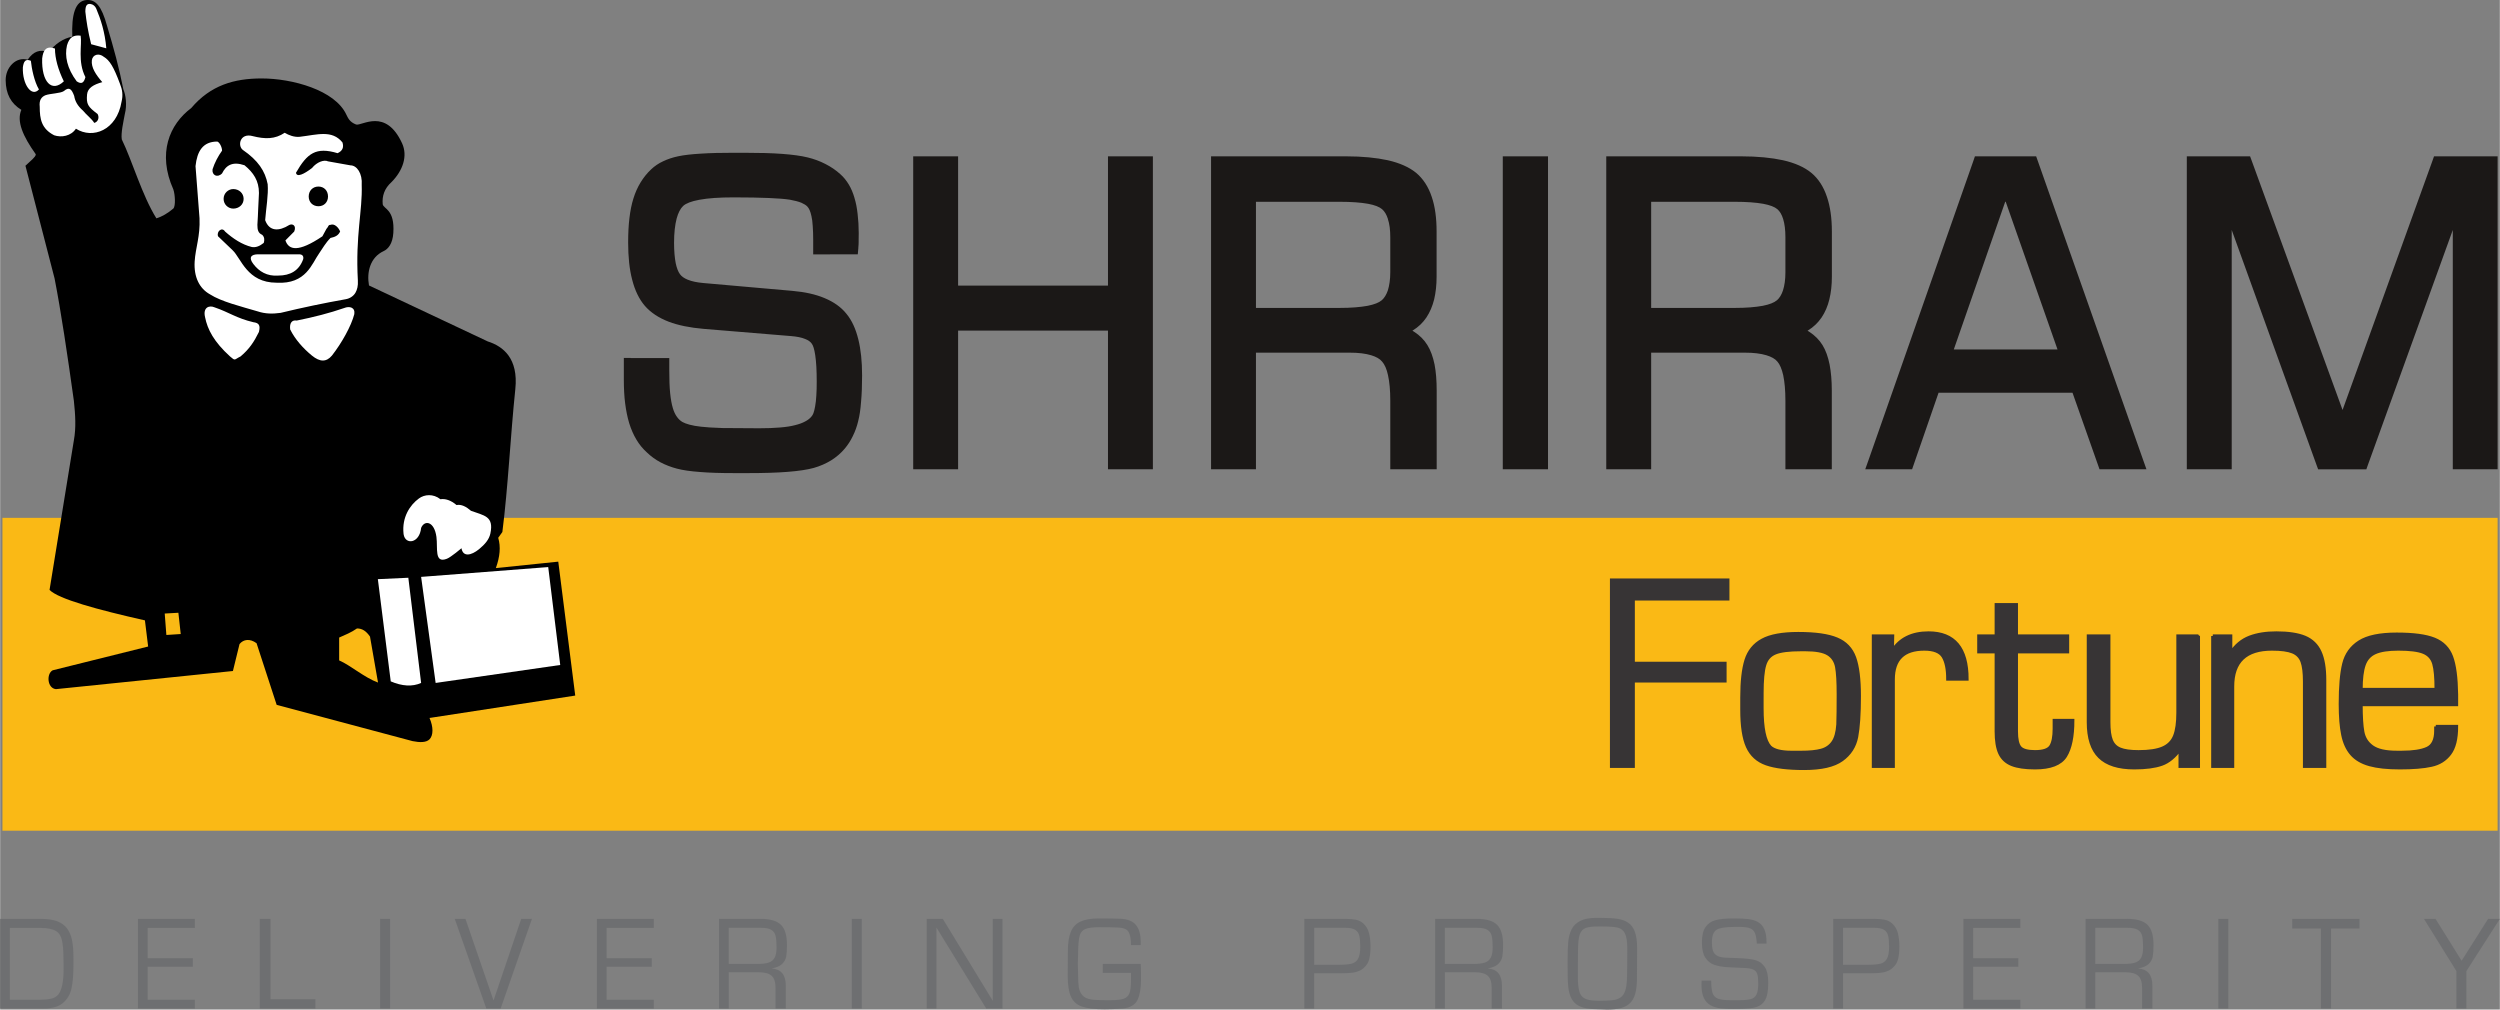
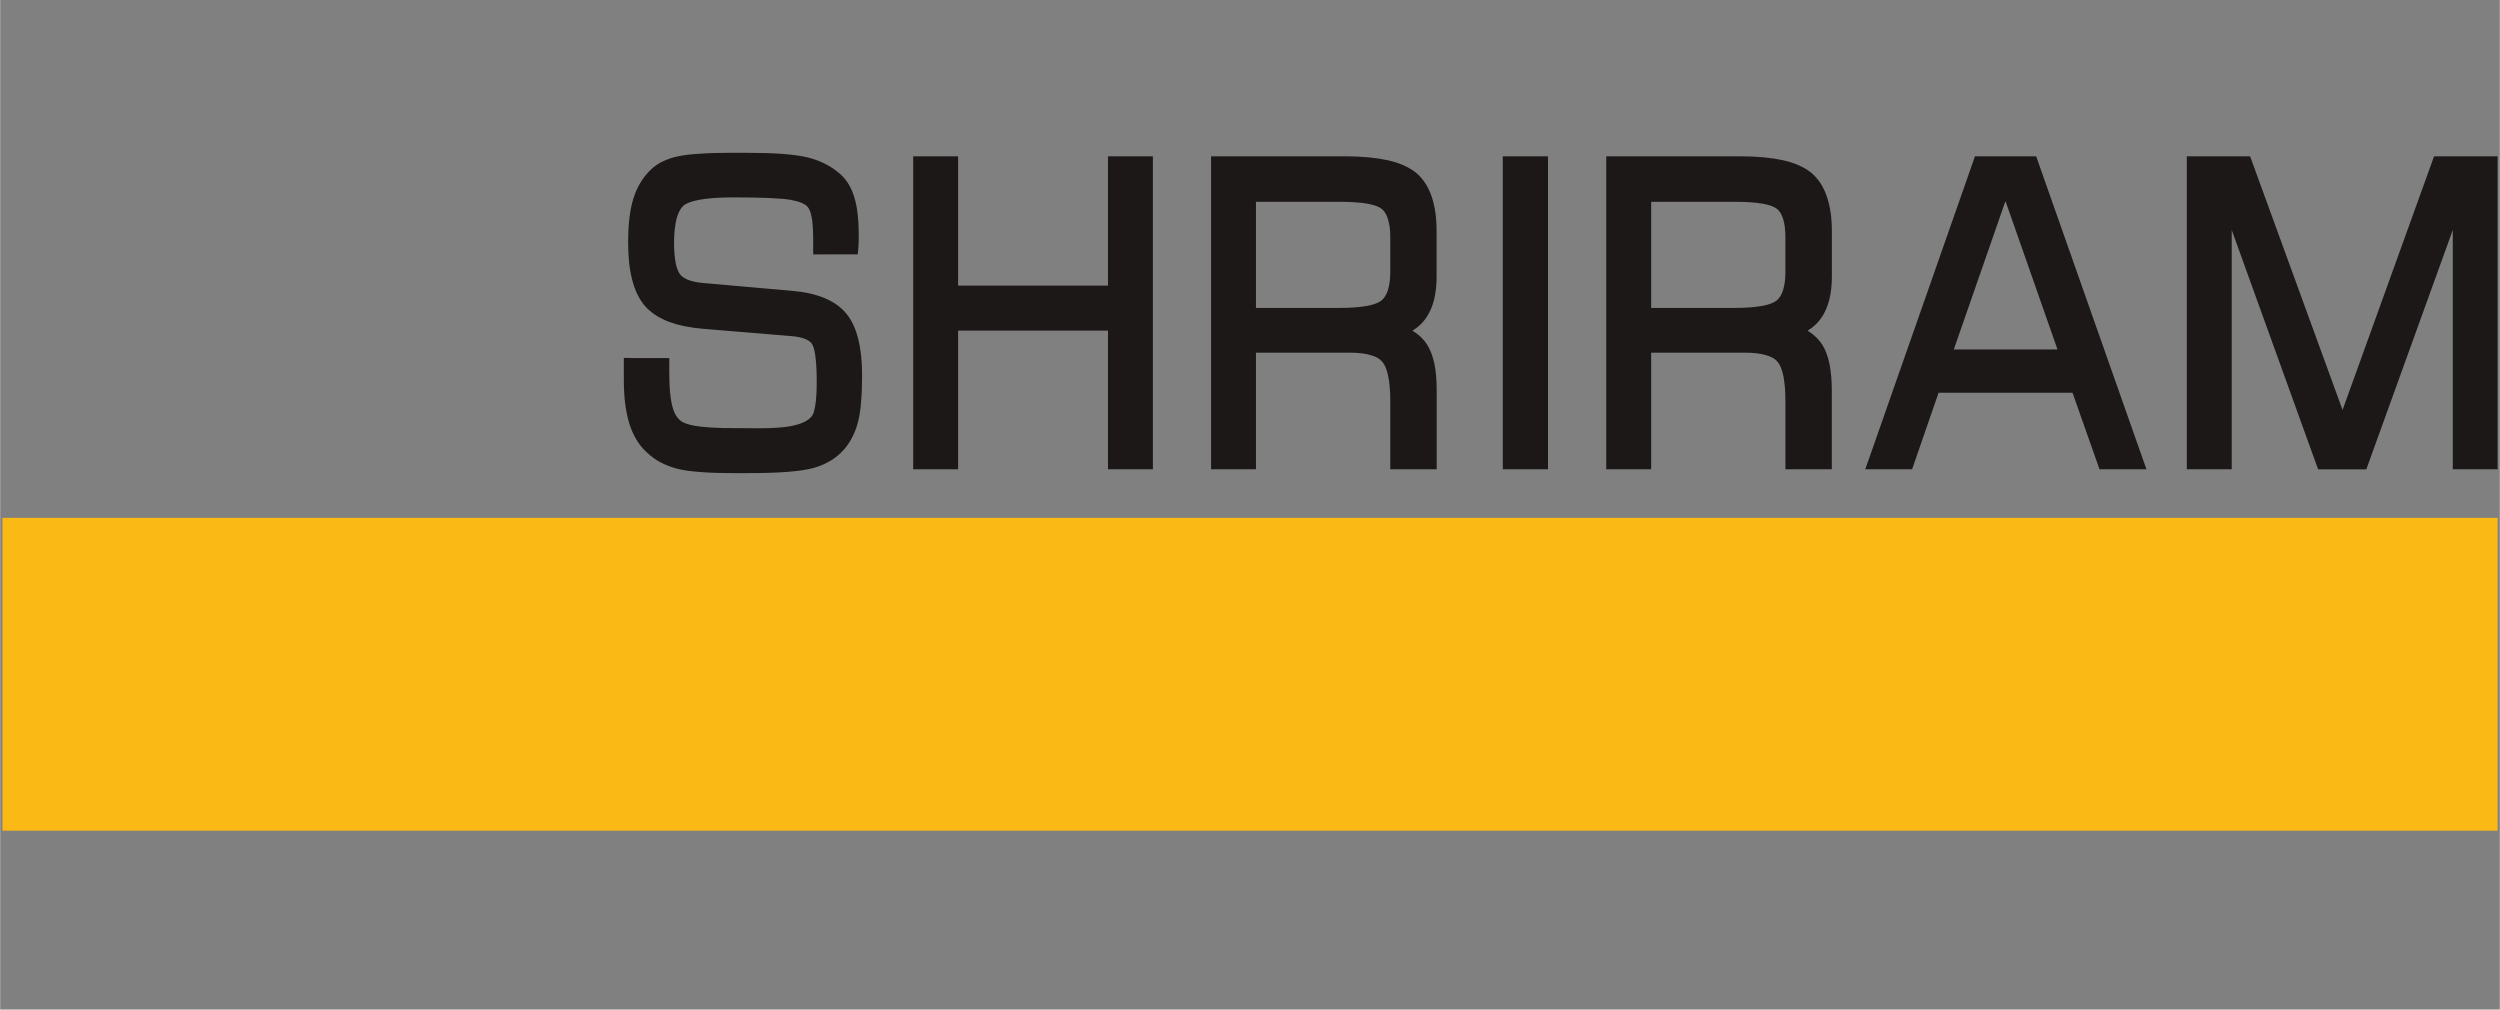
<svg xmlns="http://www.w3.org/2000/svg" xml:space="preserve" width="8.115in" height="3.277in" version="1.1" style="shape-rendering:geometricPrecision; text-rendering:geometricPrecision; image-rendering:optimizeQuality; fill-rule:evenodd; clip-rule:evenodd" viewBox="0 0 8114.66 3277.29">
  <rect x="0" y="0" width="8114.66" height="3277.29" fill="#808080" stroke="none" />
  <defs>
    <style type="text/css">
   
    .str0 {stroke:#373435;stroke-width:10.42;stroke-miterlimit:2.613}
    .fil2 {fill:black}
    .fil1 {fill:#1B1817}
    .fil0 {fill:#FAB915}
    .fil3 {fill:white}
    .fil4 {fill:#373435;fill-rule:nonzero}
    .fil5 {fill:#6E6F71;fill-rule:nonzero}
   
  </style>
  </defs>
  <g id="Layer_x0020_1">
    <g id="_2154449973872">
      <rect class="fil0" x="7.42" y="1681.06" width="8100.01" height="1015.59" />
      <g>
        <path class="fil1" d="M6065.04 1494.01l340.48 -971.51 5.11 -15.04 198.77 0.02 5.35 15.04 342.27 971.51 10.44 29.3 -152.4 -0.02 -5.1 -14.53 -82.57 -233.95 -434.76 0 -80.8 233.7 -5.1 14.77 -152.13 0 10.44 -29.3zm277.02 -359.59l336.67 0 -168.2 -479.63 -1.54 -0.02 -166.93 479.65zm-1128.22 366.72l0 -993.66 437.82 0c53.27,0 98.64,4.58 136.09,12.73 39.24,8.92 69.83,22.68 92.01,41.03 22.67,18.86 39.51,44.85 50.45,77.73 10.71,31.34 16.05,68.81 16.05,112.64l0 146.8c0,27.01 -2.81,51.47 -8.15,73.4 -5.35,22.42 -14.02,42.05 -25.23,58.87 -11.73,17.07 -26.26,31.09 -43.83,41.8l-1.79 1.02c1.79,1.02 3.81,2.54 5.61,3.57 18.09,11.73 32.62,26.25 43.08,43.32 10.44,16.82 17.84,37.97 22.94,62.96 4.59,23.96 7.13,51.99 7.13,84.36l0 255.62 -150.59 -0.02 0 -222.49c0,-33.38 -2.54,-60.91 -7.13,-82.82 -4.59,-20.13 -10.71,-34.66 -18.86,-44.1 -7.4,-9.17 -19.63,-15.8 -35.68,-20.65 -18.61,-5.61 -41.53,-8.42 -69.83,-8.42l-304.31 0.02 0 378.45 -145.77 0 0 -22.18zm417.44 -846.1l-271.67 0 0 344.57 271.67 -0.02c36.95,0 67.29,-2.54 90.74,-6.88 21.65,-4.33 36.7,-10.19 45.62,-17.84l0.25 0c8.42,-7.4 15.04,-18.09 19.63,-32.12 5.11,-15.79 7.9,-35.43 7.9,-58.87l0 -113.41c0,-24.22 -2.54,-44.1 -7.4,-59.64l0 0.02c-4.33,-14.27 -10.71,-24.97 -18.86,-31.86 -8.67,-7.4 -23.7,-13.26 -45.37,-17.34 -23.7,-4.31 -54.79,-6.61 -92.51,-6.61l0 0zm-753.34 846.1l0 -993.66 146.79 0 0 1015.84 -146.79 0 0 -22.18zm-947.04 0l0 -993.66 437.85 0c53.26,0 98.64,4.58 136.08,12.73 38.99,8.92 69.59,22.68 92.01,41.03 22.42,18.86 39.51,44.85 50.45,77.73 10.71,31.34 15.79,68.81 15.79,112.64l0 146.8c0,27.01 -2.81,51.47 -7.9,73.4 -5.61,22.42 -14.02,42.05 -25.23,58.87 -11.46,17.07 -26.26,31.09 -43.83,41.8l-1.52 1.02c1.79,1.02 3.81,2.54 5.61,3.57 18.36,11.73 32.62,26.25 43.08,43.32 10.44,16.82 18.09,37.97 23.2,62.96 4.58,23.96 6.88,51.99 6.88,84.36l0 255.62 -150.63 -0.02 0 -222.49c0,-33.38 -2.54,-60.91 -7.4,-82.82 -4.33,-20.13 -10.71,-34.66 -19.11,-44.1 -7.4,-9.17 -19.36,-15.8 -35.43,-20.65 -18.36,-5.61 -41.28,-8.42 -69.83,-8.42l-304.29 0.02 0 378.45 -145.78 0 0 -22.18zm417.44 -846.1l-271.67 0 0 344.57 271.67 -0.02c37.2,0 67.29,-2.54 90.99,-6.88 21.4,-4.33 36.7,-10.19 45.37,-17.84l0.25 0c8.42,-7.4 15.05,-18.09 19.88,-32.12 4.84,-15.79 7.9,-35.43 7.9,-58.87l0 -113.41c0,-24.22 -2.54,-44.1 -7.9,-59.64l0.25 0.02c-4.59,-14.27 -10.71,-24.72 -19.11,-31.86 -8.67,-7.4 -23.45,-13.26 -44.85,-17.34 -23.72,-4.31 -54.81,-6.61 -92.78,-6.61l0 0zm-1384.37 846.1l0 -993.66 145.79 0 0 419.73 486.51 0 0 -419.73 145.78 0 0 1015.84 -145.78 0 0 -450.06 -486.51 0 0 450.08 -145.79 -0.02 0 -22.18zm-916.95 -338.69l125.12 0 0 40.51c0,28.8 0.77,53.27 2.81,73.4 2.04,19.63 4.83,35.43 8.67,48.16 3.31,11.46 7.9,21.15 13.26,28.55 5.11,7.13 10.96,12.74 17.84,16.82l0 0c5.61,3.06 13.26,6.13 22.94,8.67 10.44,2.81 22.94,5.11 37.47,6.63 15.05,1.79 37.97,3.31 69.06,4.33 29.82,0.5 69.58,0.77 119.52,0.77 25.74,0 48.43,-0.77 68.04,-2.54 19.36,-1.52 35.68,-4.08 48.93,-7.65 12.48,-3.06 23.45,-6.88 32.62,-11.98 8.42,-4.33 15.29,-9.69 20.38,-15.8l0 -0.25c2.3,-2.3 4.59,-5.86 6.38,-10.71 2.04,-5.86 4.08,-13.26 5.61,-22.68 1.79,-9.69 3.06,-21.15 3.81,-34.4 1.02,-13 1.27,-28.8 1.27,-46.39 0,-34.91 -1.52,-63.21 -4.83,-84.86 -2.81,-19.11 -6.63,-31.6 -11.46,-37.72 -4.33,-6.13 -11.46,-11.21 -21.65,-15.05 -11.21,-4.58 -26.26,-7.65 -44.6,-9.17l-284.17 -23.44c-44.6,-3.81 -82.57,-11.46 -113.66,-23.2 -32.88,-12.74 -58.62,-29.82 -77.48,-51.47 -18.61,-21.66 -32.36,-49.95 -41.29,-85.13 -8.92,-33.88 -13,-74.17 -13,-120.54 0,-29.05 1.27,-55.31 4.09,-79 2.81,-23.97 7.13,-45.37 13,-63.98 5.85,-18.86 13.5,-36.2 23.19,-52 9.69,-15.79 20.9,-30.07 34.66,-42.82l0 0c10.71,-10.19 23.7,-19.11 38.74,-25.99 14.78,-7.13 31.1,-12.48 49.43,-16.32 18.09,-3.81 42.06,-6.63 72.9,-8.42 30.59,-2.04 67.02,-2.81 108.82,-2.81l32.86 0.04c47.41,0 88.18,1.02 122.33,3.56 34.41,2.54 61.93,6.38 82.57,11.46 20.9,5.11 40.27,12.23 57.85,21.4 18.09,9.17 34.16,20.13 48.43,33.14 10.71,9.42 19.63,20.65 27.53,33.64 7.65,12.74 13.76,27.28 18.36,43.33l0 0.25c4.83,15.55 8.15,33.14 10.19,52.25 2.3,18.86 3.57,39.76 3.57,61.67 0,2.3 0,11.46 -0.25,19.11l0 9.94c0,6.37 -0.5,12.48 -1.02,18.09l0 1.52 -1.79 20.38 -144.76 0.04 0 -46.39c0,-17.34 -0.5,-32.62 -1.52,-45.62 -0.77,-13 -2.04,-23.2 -4.09,-31.86 -1.52,-7.9 -3.81,-14.52 -6.13,-20.13 -2.29,-4.84 -4.59,-8.67 -7.4,-11.46 -4.08,-4.33 -10.44,-8.15 -18.86,-11.98 -9.94,-4.08 -22.17,-7.13 -37.2,-9.94 -15.8,-2.54 -38.22,-4.33 -68.56,-5.61 -29.82,-1.27 -68.04,-2.04 -114.43,-2.04 -46.39,0 -83.59,2.54 -111.89,7.9 -25.74,4.83 -42.82,11.46 -52,19.88 -9.17,8.67 -16.05,22.17 -21.15,40.78 -5.35,20.38 -8.42,46.89 -8.42,79 0,26.51 2.04,48.68 5.35,66 3.31,15.8 7.9,27.78 13.76,35.68 5.35,7.4 14.03,13.5 25.49,18.09 13.26,5.36 30.07,8.92 50.73,10.71l289.51 25.49 0.02 0.02c40.26,3.56 74.67,11.21 103.22,23.2 30.07,12.48 54.04,29.3 71.35,50.97 17.59,21.15 30.32,48.93 38.74,83.34 8.15,32.61 12.23,71.87 12.23,116.97 0,32.36 -1.02,60.39 -3.31,85.13 -1.8,24.72 -4.84,45.87 -9.42,63.21l0 0.25c-4.09,17.07 -9.94,33.39 -17.34,48.16 -7.13,15.05 -15.79,28.28 -25.99,40.51 -12.48,15.05 -27.53,27.78 -44.6,38.49 -17.07,10.44 -35.68,18.61 -56.33,24.47 -20.38,5.61 -48.68,9.94 -84.36,12.73 -35.18,2.81 -77.98,4.09 -128.19,4.09l-45.87 0c-42.82,0 -79.52,-1.02 -110.34,-3.57 -31.34,-2.29 -56.33,-5.85 -75.44,-10.96 -19.36,-5.11 -37.2,-11.98 -53.52,-20.65 -16.32,-8.67 -30.84,-19.36 -43.83,-31.86 -13.26,-11.98 -24.72,-25.73 -34.16,-41.8 -9.42,-15.8 -17.07,-33.14 -23.2,-52.75 -5.85,-19.36 -10.19,-40.78 -13.25,-64.48 -3.06,-23.7 -4.33,-49.7 -4.33,-77.98l0 -69.83 22.42 0 0 0.52zm5051.44 338.69l0 -993.66 205.42 0 5.36 14.52 294.86 808.9 291.8 -808.9 5.11 -14.52 206.44 0 0 1015.84 -145.52 0 0 -776.78 -275.5 762.53 -5.11 14.52 -156.47 0 -5.35 -14.52 -275.25 -762.53 0 776.8 -145.78 -0.02 0 -22.18z" />
      </g>
-       <path class="fil2" d="M1866.84 2258.05l-55.06 -434.78 -202.61 20.9c13.26,-36.95 16.32,-68.81 7.65,-98.36l13.5 -18.86c18.61,-146.55 26.26,-312.7 42.05,-463.83 10.44,-99.66 -39.51,-138.9 -89.44,-154.7l-385.6 -181.7c-7.65,-42.3 3.06,-90.99 47.66,-111.62 14.53,-6.63 29.05,-23.96 31.34,-58.62 5.1,-77.48 -31.34,-77.48 -34.41,-93.28 -2.54,-26.76 5.35,-51.22 28.55,-72.13 37.2,-37.47 53.02,-84.86 34.41,-125.64 -53.52,-116.72 -130.75,-55.81 -149.34,-61.17 -21.4,-8.15 -26.26,-21.4 -31.6,-31.86 -36.7,-80.02 -175.84,-117.74 -274.98,-117.74 -89.72,0 -165.91,22.17 -228.61,96.07 -71.35,53.52 -110.34,147.3 -58.1,264.29 5.61,16.32 7.9,53.52 0,61.93 -18.36,15.55 -36.7,26.26 -55.06,31.86 -46.64,-74.67 -78.5,-187.06 -112.39,-256.39 -3.06,-20.9 5.1,-55.81 9.94,-82.32 7.65,-29.57 3.06,-61.67 -4.84,-80.27 -13.5,-69.31 -31.86,-135.83 -52.75,-205.42 -18.36,-66.77 -37.72,-85.63 -65.75,-84.36 -38.74,1.79 -49.95,49.43 -47.14,119.01 -29.3,5.36 -57.35,24.22 -76.21,50.73 -29.05,-11.21 -50.21,-2.81 -68.56,23.96 -19.63,-4.83 -36.2,0.5 -49.7,13.26 -14.53,13.76 -21.92,33.38 -21.92,53.27 0.5,45.37 17.34,75.69 50.97,96.34 -16.05,36.95 4.83,85.38 46.89,144.25 0,5.11 -5.11,10.19 -10.19,15.55l-23.44 21.65 94.55 365.72c20.9,107.03 41.53,245.68 62.69,397.58 4.84,45.37 7.4,87.67 0,127.94l-79 485.75c29.05,29.57 154.94,63.98 309.64,98.88l10.44 84.86 -309.91 77.21c-20.65,10.71 -18.09,58.1 10.44,61.17l574.7 -58.87 21.4 -87.42c12.73,-15.8 33.88,-18.61 55.31,-2.81l65.25 200.06 441.16 117.75c23.7,4.83 44.6,4.83 55.06,-5.86 12.73,-13 12.73,-40.01 0,-69.31l473 -72.67zm-1327.29 -196.74l-5.35 -69.59 44.35 -2.54 7.65 69.06 -46.64 3.07zm560.94 82.57l0 -74.17c18.86,-8.42 39.51,-16.57 57.85,-29.57 16.57,0 29.57,7.9 42.3,26.51l25.99 149.11c-44.34,-16.05 -88.94,-55.81 -126.14,-71.87z" />
      <g>
-         <path class="fil3" d="M1033.21 605.58c18.36,0 31.09,13.5 31.09,32.36 0,18.09 -12.73,31.59 -31.09,31.59 -18.36,0 -31.59,-13.25 -31.59,-31.59 0,-18.86 13.26,-32.36 31.59,-32.36l0 0zm-214.07 -163.86c41.53,10.44 72.9,10.44 104.49,-10.71 13.26,7.9 31.34,15.05 49.43,13 56.33,-6.63 104.24,-23.44 138.13,18.36 5.11,16.32 0,27.53 -15.8,34.91 -70.08,-21.15 -98.63,0 -135.06,63.46 2.3,15.8 25.49,5.11 52,-15.29 15.79,-19.63 39.24,-27.78 51.99,-21.66l72.9 13c20.9,0 39.24,26.51 36.45,63.71 2.81,84.86 -20.65,162.09 -12.48,310.16 1.02,17.07 -2.04,29.57 -7.9,39.76 -6.63,11.21 -18.36,18.61 -31.34,20.9 -70.33,12.48 -141.19,27.28 -211.52,44.35 -25.73,3.56 -49.7,3.56 -75.44,-5.11 -52.49,-15.55 -117.22,-31.34 -153.92,-55.06 -34.16,-18.86 -52.75,-56.06 -49.7,-106.53 2.81,-45.12 18.36,-82.07 15.79,-140.42l-13 -169.22c5.11,-47.91 23.44,-79.77 70.59,-79.77 7.65,2.29 15.55,18.61 15.55,29.57 -13,18.09 -23.97,38.99 -30.84,60.39 -2.81,19.11 15.55,29.05 30.84,13.5 13,-26.51 33.88,-39.76 72.9,-26.51 28.8,23.7 46.89,49.95 46.89,90.22 -2.54,39.51 -2.54,66.27 -5.1,103.22 0,16.32 2.54,26.76 15.55,32.36 7.9,7.13 7.9,18.09 5.1,26.26 -13,10.44 -25.99,15.8 -38.99,13.26 -31.86,-7.9 -60.14,-26.76 -86.65,-50.21 -9.94,-16.05 -28.28,0 -22.67,15.55l46.89 44.85c28.28,26.51 46.89,105.76 143.23,105.76 96.34,5.61 114.68,-62.95 137.88,-95.05 10.96,-15.8 21.15,-34.41 36.95,-50.2 15.3,-3.31 25.74,-8.15 31.34,-21.15 -5.61,-13.51 -18.86,-26.51 -31.34,-21.4 -8.15,0 -5.61,5.35 -13.25,13.26l-13 23.96c-78.5,53.02 -109.33,44.85 -120.04,13.26l28.55 -28.8c7.9,-19.11 -5.11,-26.51 -15.8,-21.4 -33.89,21.4 -65.25,21.4 -78.5,-15.55 2.81,-37.47 10.96,-82.32 8.15,-116.73 -8.15,-42.56 -31.09,-77.21 -80.79,-111.37 -17.59,-13.54 -9.44,-55.6 31.59,-44.89l0 0zm-62.44 172.03c18.36,0 33.64,13.26 33.64,31.86 0,18.61 -15.29,31.59 -33.64,31.59 -16.05,0 -31.34,-13 -31.34,-31.59 -0.02,-18.63 15.27,-31.86 31.34,-31.86l0 0zm80.78 211.78l132.79 0c10.71,0 15.55,5.85 13.51,15.79 -13.51,37.47 -42.06,53.27 -81.05,53.27 -36.45,2.81 -62.44,-13.51 -80.53,-37.2 -16.32,-20.9 -8.42,-31.86 15.28,-31.86l0 0zm125.14 215.09c55.06,-10.96 107.28,-24.47 153.67,-40.51 18.09,-7.4 36.7,-2.29 33.38,19.63 -9.94,38.99 -41.53,94.8 -72.63,134.56 -18.09,21.4 -38.74,21.4 -64.98,0 -28.55,-23.44 -54.79,-52.75 -70.59,-84.86 -2.56,-21.17 5.84,-31.36 21.14,-28.82l0 0zm-140.69 5.36c-55.06,-13.01 -78.5,-32.12 -125.65,-48.16 -17.59,-7.9 -38.74,0 -31.09,31.86 7.9,39.76 28.55,79.77 81.05,127.43 18.09,15.8 13,10.19 34.16,0 28.55,-23.97 44.1,-47.91 59.64,-79.52 5.34,-21.42 0.25,-29.32 -18.11,-31.61l0 0zm-526.52 -902.43c-10.44,-41.8 -15.79,-76.46 -18.86,-105.76 0,-17.84 4.08,-26.26 16.05,-24.97 8.92,1.02 16.05,7.13 19.36,15.3 14.27,33.63 28.28,76.21 32.61,128.71l-49.16 -13.27zm-34.16 -27.78c-22.94,-2.81 -36.45,4.58 -44.35,31.59 -7.9,34.41 0,74.42 31.6,116.73 15.79,10.44 23.44,4.83 28.28,-13.76 -25.97,-50.21 -10.42,-105.26 -15.53,-134.56l0 0zm-83.34 41.79c-28.8,-10.19 -38.49,5.85 -41.53,32.11 -2.54,76.71 31.09,111.62 70.33,74.42 -18.34,-37.47 -28.8,-74.42 -28.8,-106.53l0 0zm-78.23 39.76c-18.09,-7.65 -23.45,2.81 -25.99,21.4 -2.04,55.81 28.8,97.86 52.25,71.61 -15.57,-26.23 -23.72,-68.54 -26.26,-93.01l0 0zm107.03 98.38c18.09,-15.8 25.73,-5.36 33.64,15.79 2.54,16.05 10.19,31.6 28.8,47.91 10.19,13 28.55,26.51 36.19,39.51 10.96,-2.29 18.09,-15.8 10.96,-28.8 -31.86,-23.96 -36.95,-31.86 -34.16,-63.71 2.04,-20.9 20.9,-31.86 49.43,-39.76 -20.65,-23.7 -36.7,-47.66 -33.88,-71.1 2.54,-18.86 23.19,-24.22 38.99,-10.96 18.36,10.96 31.59,31.59 52.25,87.42 7.65,18.61 10.44,36.95 5.11,58.35 -15.55,92.76 -93.78,122.08 -148.07,87.42 -16.05,24.22 -47.14,29.3 -70.59,21.4 -41.53,-21.4 -46.89,-53.02 -46.89,-92.51 -2.54,-21.65 5.61,-32.12 18.36,-37.47 15.76,-5.87 48.89,-5.87 59.85,-13.5l0 0zm1159.84 1577.03l412.61 -31.86 38.99 317.8 -404.46 58.35 -47.14 -344.3zm-140.42 7.38l98.88 -4.59 41.54 341.5c-28.55,13.01 -62.44,10.44 -98.64,-5.1l-41.79 -331.81zm83.34 -147.55c-5.61,-53.27 20.65,-93.03 49.95,-114.43 17.84,-13.25 46.39,-16.05 69.83,2.54 15.29,-2.54 33.89,3.06 52.25,18.86 15.8,-3.06 31.34,5.11 46.89,18.61 42.05,15.8 75.19,16.57 62.96,73.9 -4.09,19.36 -17.84,35.18 -36.7,50.73 -25.73,20.9 -52.25,25.99 -57.08,-3.06 0,0 -33.64,28.8 -47.41,34.16 -41.53,16.32 -29.05,-34.41 -33.88,-70.85 -6.88,-51.23 -38.74,-55.81 -49.7,-29.3 -5.11,50.45 -51.23,56.06 -56.83,20.9 -0.02,-0.27 -0.27,-2.04 -0.27,-2.04z" />
-       </g>
-       <path class="fil4 str0" d="M5301.44 1944.31l0 209.04 297.85 0 0 57.19 -297.85 0 0 277.08 -70.44 0 0 -604.45 377.51 0 0 61.13 -307.07 0zm352.59 319.48c0,-51.28 4.53,-91.54 13.59,-120.63 9.22,-29.25 26.83,-50.95 52.99,-65.08 26.16,-14.3 65.07,-21.36 116.56,-21.36 55.34,0 97.1,5.92 125.11,17.75 28.18,11.67 47.29,31.88 57.69,60.48 10.23,28.59 15.43,70.17 15.43,124.9 0,57.52 -3.02,101.57 -8.89,132.46 -6.04,30.73 -21.97,55.55 -47.8,74.12 -25.83,18.74 -66.58,28.1 -122.43,28.1 -53.67,0 -94.59,-5.09 -122.93,-15.12 -28.51,-10.03 -48.8,-28.6 -61.04,-55.71 -12.24,-27.12 -18.28,-66.89 -18.28,-119.48l0 -40.43zm65.41 0l0 35.5c0,65.08 8.72,106.66 26,125.23 12.24,11.83 35.55,17.75 69.6,17.75l31.19 0c27.51,0 49.31,-2.13 65.58,-6.57 16.1,-4.27 28.84,-12.98 37.9,-25.96 9.06,-12.98 14.42,-32.38 16.1,-58.18 0.84,-22.51 1.17,-54.73 1.17,-96.8 0,-40.92 -1.68,-70.83 -5.2,-89.73 -3.52,-18.9 -12.91,-33.03 -27.84,-42.24 -14.92,-9.2 -39.58,-13.8 -73.79,-13.8l-13.92 0c-38.74,0 -66.75,3.45 -83.85,10.52 -17.27,7.07 -28.84,20.05 -34.38,39.12 -5.7,18.9 -8.55,49.3 -8.55,91.37l0 13.81zm361.64 -199.18l62.39 0 -1.01 48.48c24.66,-38.95 63.9,-58.34 117.73,-58.34 83.18,0 124.78,49.96 124.78,149.72l-62.39 0c0,-32.54 -5.03,-56.86 -14.93,-73.13 -10.06,-16.27 -30.52,-24.32 -61.38,-24.32 -67.25,0 -100.79,32.87 -100.79,98.77l0 281.85 -64.4 0 0 -423.02zm630.31 0l0 51.27 -166.2 0 0 258.35c0,25.64 3.86,43.06 11.74,52.26 7.88,9.2 24.15,13.8 48.8,13.8 26.83,0 43.94,-5.91 51.32,-17.58 7.38,-11.67 11.07,-30.9 11.07,-57.36l0 -26.46 60.21 0c0,51.44 -7.88,89.9 -23.64,115.37 -15.93,25.47 -48.8,38.29 -98.95,38.29 -32.03,0 -57.02,-3.61 -75.13,-10.85 -18.11,-7.23 -31.19,-19.39 -39.08,-36.32 -7.88,-17.09 -11.74,-40.75 -11.74,-71.16l0 -258.35 -56.52 0 0 -51.27 56.52 0 0 -101.57 65.41 0 0 101.57 166.2 0zm424.7 0l0 423.02 -59.37 0 0 -56.04c-17.95,25.14 -38.07,41.58 -60.04,49.3 -22.14,7.72 -51.65,11.67 -88.72,11.67 -51.15,0 -88.72,-11.83 -112.87,-35.66 -24.15,-23.67 -36.22,-61.14 -36.22,-112.25l0 -280.04 66.41 0 0 280.04c0,25.64 2.68,45.19 8.05,58.67 5.54,13.64 14.93,23.17 28.51,28.59 13.42,5.59 33.54,8.38 60.04,8.38 34.21,0 60.54,-3.94 78.82,-12 18.28,-7.89 31.03,-20.87 38.24,-38.79 7.21,-18.08 10.74,-43.39 10.74,-76.42l0 -248.48 66.41 0zm46.69 0l58.2 0 0 55.22c16.44,-24.82 36.9,-41.74 61.21,-51.11 24.49,-9.37 53.33,-13.97 86.87,-13.97 39.24,0 70.1,4.76 92.74,14.13 22.48,9.53 38.91,25.47 48.97,47.66 10.23,22.35 15.26,52.75 15.26,91.05l0 280.04 -65.41 0 0 -275.11c0,-28.59 -2.68,-50.29 -8.05,-65.08 -5.53,-14.79 -15.59,-25.14 -30.35,-31.22 -14.93,-6.08 -37.23,-9.2 -67.25,-9.2 -85.19,0 -127.79,40.43 -127.79,121.28l0 259.33 -64.4 0 0 -423.02zm723.9 293.68l67.41 0c0,39.61 -7.21,69.19 -21.97,88.58 -14.59,19.39 -34.55,31.88 -59.87,37.3 -25.16,5.59 -59.37,8.38 -102.3,8.38 -40.58,0 -73.29,-3.45 -98.45,-10.52 -25.15,-7.07 -44.61,-18.57 -58.19,-34.35 -13.75,-15.78 -23.31,-36.65 -28.51,-62.45 -5.37,-25.64 -8.05,-59 -8.05,-99.76 0,-55.87 3.69,-99.26 11.24,-130.16 7.55,-30.9 24.49,-54.73 50.82,-71.49 26.33,-16.76 66.58,-25.14 120.92,-25.14 54.34,0 94.92,5.42 122.26,16.43 27.16,11.01 45.78,30.08 55.84,57.03 10.07,27.12 15.43,67.87 16.27,122.6l0 32.7 -309.92 0c0,38.95 1.84,68.53 5.53,88.58 3.69,20.05 13.76,36.16 30.52,48.15 16.61,12 43.1,18.08 79.66,18.08l17.11 0c36.05,0 63.39,-4.27 81.84,-12.65 18.45,-8.38 27.84,-27.61 27.84,-57.36l0 -13.97zm1.17 -120.13c0,-37.97 -2.52,-65.9 -7.55,-83.49 -5.03,-17.75 -16.1,-30.07 -33.2,-37.14 -17.11,-7.07 -44.45,-10.52 -82.01,-10.52 -33.2,0 -58.36,3.94 -75.47,11.67 -17.27,7.72 -29.01,20.87 -35.55,39.28 -6.54,18.57 -9.89,45.19 -9.89,80.2l243.68 0z" />
-       <path class="fil5" d="M-0 3273.97l0 -291 132.97 0c21.15,0 38.55,2.61 52.34,7.83 13.71,5.22 24.37,12.98 31.97,23.26 7.6,10.21 12.93,22.86 15.99,37.9 3.05,15.03 4.62,33.47 4.62,55.38l0 27.53c0,29.27 -2.04,53.64 -6.19,73.18 -4.16,19.46 -13.24,35.29 -27.42,47.55 -14.18,12.27 -35.26,18.36 -63.24,18.36l-141.04 0zm31.5 -28.48l94.11 0c15.28,0 28.21,-1.03 38.63,-3.17 10.5,-2.06 18.96,-6.96 25.31,-14.79 10.89,-14.64 16.38,-41.69 16.38,-81.26l0 -13.77c0,-31.01 -1.1,-53.8 -3.29,-68.28 -2.59,-20.89 -9.56,-34.73 -20.92,-41.54 -11.44,-6.89 -27.9,-10.29 -49.6,-10.29l-100.61 0 0 233.09zm447.3 -233.09l0 98.27 146.68 0 0 27.53 -146.68 0 0 107.29 153.19 0 0 28.48 -184.69 0 0 -291 184.69 0 0 29.43 -153.19 0zm398.87 -29.43l0 260.62 145.74 0 0 30.38 -180.54 0 0 -291 34.79 0zm388.06 0l0 291 -32.44 0 0 -291 32.44 0zm425.75 0l34.79 0 -101.55 291 -46.54 0 -102.49 -291 34.79 0 91.13 264.89 89.87 -264.89zm277.19 29.43l0 98.27 146.68 0 0 27.53 -146.68 0 0 107.29 153.19 0 0 28.48 -184.69 0 0 -291 184.69 0 0 29.43 -153.19 0zm365.02 261.57l0 -291 135.87 0c30.25,0 51.95,6.41 65.04,19.15 13.09,12.81 19.59,34.57 19.59,65.35 0,16.22 -0.86,28.88 -2.51,37.9 -1.72,9.1 -6.11,17.09 -13.24,23.97 -7.13,6.89 -18.5,11.71 -34.01,14.56 30.64,2.22 45.99,20.73 45.99,55.54l0 74.53 -33.38 0 0 -67.01c0,-18.67 -4.23,-31.81 -12.77,-39.32 -8.46,-7.59 -22.25,-11.39 -41.29,-11.39l-97.79 0 0 117.73 -31.5 0zm31.5 -144.79l93.56 0c15.12,0 27.11,-1.43 35.89,-4.27 8.85,-2.85 15.28,-8.23 19.51,-16.06 4.16,-7.83 6.19,-18.91 6.19,-33.31 0,-16.38 -1.02,-28.88 -3.05,-37.42 -2.04,-8.55 -6.74,-15.11 -13.87,-19.54 -7.21,-4.43 -18.49,-6.65 -33.77,-6.65l-104.45 0 0 117.25zm431.79 -146.21l0 291 -32.44 0 0 -291 32.44 0zm456.78 0l0 291 -52.73 0 -161.65 -262.99 0 262.99 -31.5 0 0 -291 52.26 0 162.12 265.84 0 -265.84 31.5 0zm325.61 146.21l123.18 0c0.62,7.28 0.94,17.88 0.94,31.73l0 20.89c0,27.06 -3.84,48.5 -11.44,64.4 -7.61,15.9 -23.59,25.16 -47.88,27.77 -21.39,1.58 -41.14,2.37 -59.24,2.37 -32.05,0 -56.42,-2.93 -73.1,-8.7 -16.69,-5.78 -28.53,-16.38 -35.58,-31.81 -7.13,-15.43 -10.65,-38.14 -10.65,-68.2 0,-9.1 0.07,-22.39 0.24,-40.03 0.16,-17.64 0.23,-30.86 0.23,-39.72 0,-25.87 3.06,-46.44 9.17,-61.95 6.11,-15.43 16.38,-26.74 30.88,-33.79 14.5,-7.04 34.32,-10.6 59.55,-10.6 30.79,0 53.99,0.32 69.66,0.95 23.74,0.71 40.82,7.28 51.4,19.78 10.58,12.5 15.83,30.86 15.83,55.23l0 10.44 -31.5 0c0,-19.78 -2.67,-34.1 -7.99,-42.88 -5.33,-8.78 -16.92,-13.45 -34.79,-14.09 -13.48,-0.63 -33.53,-0.95 -60.17,-0.95 -20.92,0 -35.97,1.9 -45.14,5.78 -9.25,3.8 -15.36,10.92 -18.42,21.44 -2.98,10.44 -4.7,27.77 -5.09,52.06l-0.94 38.37 0.94 40.9c0,14.88 0.78,27.14 2.27,36.79 1.49,9.57 5.25,18.04 11.36,25.16 6.04,7.2 15.44,11.87 28.13,13.92 10.34,1.66 25.86,2.45 46.62,2.45l16.85 0c19.12,0 33.3,-1.58 42.47,-4.67 9.09,-3.09 15.36,-9.02 18.8,-17.8 3.37,-8.78 5.09,-22.55 5.09,-41.14l0 -25.16 -91.68 0 0 -28.96zm654.35 144.79l0 -291 134.54 0c12.53,0 23.43,0.95 32.75,2.77 9.32,1.9 17.31,5.86 24.05,11.95 9.4,8.55 15.67,19.23 18.81,32.05 3.13,12.81 4.7,27.37 4.7,43.83 0,14.32 -1.26,26.98 -3.76,38.06 -2.43,11.16 -7.52,20.25 -15.05,27.53 -5.33,5.46 -11.05,9.57 -17.31,12.34 -6.35,2.85 -12.85,4.75 -19.59,5.78 -6.74,1.11 -15.67,1.74 -26.88,1.98 -11.2,0.24 -16.92,0.31 -17.08,0.31l-83.22 0 0 114.41 -31.97 0zm31.97 -141.94l76.56 0c19.59,0 34.16,-1.11 43.88,-3.4 9.72,-2.22 17,-7.52 21.86,-15.9 4.78,-8.39 7.21,-21.6 7.21,-39.56 0,-15.27 -1.02,-27.14 -3.13,-35.68 -2.11,-8.54 -6.66,-14.95 -13.48,-19.14 -6.9,-4.28 -17.32,-6.41 -31.27,-6.41l-101.63 0 0 120.1zm392.76 141.94l0 -291 135.87 0c30.25,0 51.95,6.41 65.04,19.15 13.08,12.81 19.59,34.57 19.59,65.35 0,16.22 -0.86,28.88 -2.5,37.9 -1.72,9.1 -6.11,17.09 -13.24,23.97 -7.13,6.89 -18.49,11.71 -34.01,14.56 30.64,2.22 46,20.73 46,55.54l0 74.53 -33.38 0 0 -67.01c0,-18.67 -4.23,-31.81 -12.77,-39.32 -8.46,-7.59 -22.25,-11.39 -41.29,-11.39l-97.79 0 0 117.73 -31.5 0zm31.5 -144.79l93.56 0c15.12,0 27.11,-1.43 35.88,-4.27 8.86,-2.85 15.28,-8.23 19.51,-16.06 4.16,-7.83 6.19,-18.91 6.19,-33.31 0,-16.38 -1.02,-28.88 -3.05,-37.42 -2.04,-8.55 -6.74,-15.11 -13.87,-19.54 -7.21,-4.43 -18.5,-6.65 -33.77,-6.65l-104.45 0 0 117.25zm398.41 4.35l0 -17.17c0,-24.45 0.7,-44.15 2.11,-59.18 1.41,-14.95 5.02,-28.4 10.81,-40.11 5.72,-11.71 15.12,-20.89 28.05,-27.53 12.93,-6.57 30.64,-9.89 53.13,-9.89l13.48 0c22.17,0 40.19,1.03 54.07,3.09 13.87,2.06 25.54,6.25 35.02,12.58 9.56,6.41 16.77,16.22 21.63,29.43 4.94,13.22 7.37,30.94 7.37,53.17 0,45.57 -0.16,80.23 -0.55,103.88 -0.47,18.2 -2.43,33.23 -5.8,45.1 -3.44,11.87 -8.85,21.6 -16.22,29.04 -7.36,7.44 -17.16,12.9 -29.46,16.3 -12.31,3.4 -27.51,5.06 -45.68,5.06 -2.74,0 -6.66,-0.16 -11.83,-0.56 -5.25,-0.31 -9.56,-0.47 -13.09,-0.47 -17.55,0 -32.2,-1.11 -44.12,-3.4 -11.91,-2.22 -22.01,-6.33 -30.24,-12.35 -8.23,-5.93 -14.74,-14.64 -19.35,-25.95 -4.63,-11.31 -7.37,-26.03 -8.31,-44.15 -0.7,-12.98 -1.02,-31.96 -1.02,-56.89zm33.38 -1.5l0 46.52c0.47,19.46 2.51,34.1 6.04,43.91 3.53,9.73 10.11,16.61 19.59,20.49 9.48,3.88 23.82,5.85 43.02,5.85 18.65,0 33.14,-0.63 43.56,-1.82 10.42,-1.19 19.04,-4.11 25.94,-8.7 6.9,-4.67 12.07,-11.95 15.44,-21.92 3.37,-9.97 5.33,-23.66 5.8,-41.14 0.63,-21.21 0.94,-53.09 0.94,-95.81 0,-23.1 -2.59,-39.72 -7.84,-49.69 -5.17,-9.97 -13.09,-16.22 -23.82,-18.51 -10.66,-2.37 -27.97,-3.56 -52.03,-3.56l-11.2 0c-17.95,0 -31.27,1.58 -40.04,4.83 -8.7,3.24 -14.97,9.81 -18.73,19.7 -3.76,9.89 -5.8,25.47 -6.19,46.76l-0.47 53.09zm612.32 -68.83l-31.5 0c-0.86,-15.03 -2.82,-26.27 -5.88,-33.71 -3.05,-7.52 -8.3,-12.82 -15.67,-15.82 -7.44,-3.09 -18.57,-4.59 -33.45,-4.59l-16.46 0c-29.62,0 -49.21,3.01 -58.77,9.02 -10.34,6.41 -15.51,19.86 -15.51,40.35 0,11.47 1.1,20.65 3.29,27.46 2.2,6.88 6.35,12.18 12.62,16.06 6.19,3.8 15.2,6.09 26.88,6.89 2.04,0.16 16.14,0.63 42.39,1.58 26.25,0.95 45.45,3.24 57.44,6.88 12.07,3.56 21.78,11 29.23,22.16 7.37,11.15 11.05,27.69 11.05,49.52 0,16.93 -1.41,31.1 -4.15,42.49 -2.74,11.47 -8.3,20.81 -16.77,28.16 -8.39,7.44 -20.84,11.87 -37.38,13.45 -15.67,1.5 -34.01,2.3 -55,2.3 -17.48,0 -32.05,-0.79 -43.73,-2.37 -11.75,-1.58 -22.1,-4.98 -31.18,-10.13 -9.09,-5.22 -16.07,-13.13 -21.08,-23.81 -4.94,-10.68 -7.44,-24.68 -7.44,-42.09 0,-1.58 0.08,-3.87 0.23,-6.8 0.16,-2.93 0.24,-5.22 0.24,-6.89l31.1 0c0,18.36 1.49,31.89 4.55,40.59 2.98,8.63 8.78,14.64 17.32,17.96 8.62,3.41 21.94,5.07 40.12,5.07l26.8 0c17.39,0 30.4,-1.11 39.17,-3.4 8.7,-2.3 15.05,-7.28 18.89,-14.96 3.92,-7.67 5.87,-19.78 5.87,-36.32 0,-13.53 -1.09,-23.66 -3.37,-30.46 -2.27,-6.72 -6.58,-11.55 -12.93,-14.4 -6.35,-2.85 -15.98,-4.51 -28.83,-4.98 -18.1,-0.79 -35.81,-1.58 -53.21,-2.53 -17.4,-0.95 -32.21,-3.48 -44.43,-7.76 -12.22,-4.27 -22.02,-12.1 -29.23,-23.49 -7.29,-11.39 -10.89,-27.61 -10.89,-48.74 0,-22.16 3.84,-38.93 11.67,-50.32 7.83,-11.31 18.73,-18.83 32.68,-22.47 14.02,-3.72 32.21,-5.54 54.46,-5.54l7.44 0c17.87,0 32.6,0.71 44.27,2.06 11.67,1.34 21.94,4.43 30.95,9.33 8.93,4.83 15.9,12.58 20.84,23.1 4.94,10.52 7.37,24.68 7.37,42.41l0 4.75zm216.46 210.77l0 -291 134.54 0c12.53,0 23.43,0.95 32.75,2.77 9.32,1.9 17.31,5.86 24.05,11.95 9.4,8.55 15.67,19.23 18.81,32.05 3.13,12.81 4.7,27.37 4.7,43.83 0,14.32 -1.26,26.98 -3.76,38.06 -2.43,11.16 -7.52,20.25 -15.05,27.53 -5.33,5.46 -11.05,9.57 -17.31,12.34 -6.35,2.85 -12.85,4.75 -19.59,5.78 -6.74,1.11 -15.67,1.74 -26.88,1.98 -11.2,0.24 -16.92,0.31 -17.08,0.31l-83.22 0 0 114.41 -31.97 0zm31.97 -141.94l76.56 0c19.59,0 34.16,-1.11 43.88,-3.4 9.72,-2.22 17,-7.52 21.86,-15.9 4.78,-8.39 7.21,-21.6 7.21,-39.56 0,-15.27 -1.02,-27.14 -3.13,-35.68 -2.11,-8.54 -6.66,-14.95 -13.48,-19.14 -6.9,-4.28 -17.32,-6.41 -31.27,-6.41l-101.63 0 0 120.1zm422.38 -119.63l0 98.27 146.68 0 0 27.53 -146.68 0 0 107.29 153.19 0 0 28.48 -184.69 0 0 -291 184.69 0 0 29.43 -153.19 0zm365.03 261.57l0 -291 135.87 0c30.25,0 51.95,6.41 65.04,19.15 13.08,12.81 19.59,34.57 19.59,65.35 0,16.22 -0.86,28.88 -2.5,37.9 -1.72,9.1 -6.11,17.09 -13.24,23.97 -7.13,6.89 -18.49,11.71 -34.01,14.56 30.64,2.22 46,20.73 46,55.54l0 74.53 -33.38 0 0 -67.01c0,-18.67 -4.23,-31.81 -12.77,-39.32 -8.46,-7.59 -22.25,-11.39 -41.29,-11.39l-97.79 0 0 117.73 -31.5 0zm31.5 -144.79l93.56 0c15.12,0 27.11,-1.43 35.88,-4.27 8.86,-2.85 15.28,-8.23 19.51,-16.06 4.16,-7.83 6.19,-18.91 6.19,-33.31 0,-16.38 -1.02,-28.88 -3.05,-37.42 -2.04,-8.55 -6.74,-15.11 -13.87,-19.54 -7.21,-4.43 -18.5,-6.65 -33.77,-6.65l-104.45 0 0 117.25zm431.78 -146.21l0 291 -32.44 0 0 -291 32.44 0zm333.6 31.33l0 259.67 -32.91 0 0 -259.67 -93.09 0 0 -31.33 218.22 0 0 31.33 -92.22 0zm547.91 -31.33l-108.6 169.39 0 121.61 -32.44 0 0 -121.61 -105.31 -169.39 37.61 0 84.63 135.85 86.03 -135.85 38.08 0z" />
+         </g>
    </g>
  </g>
</svg>